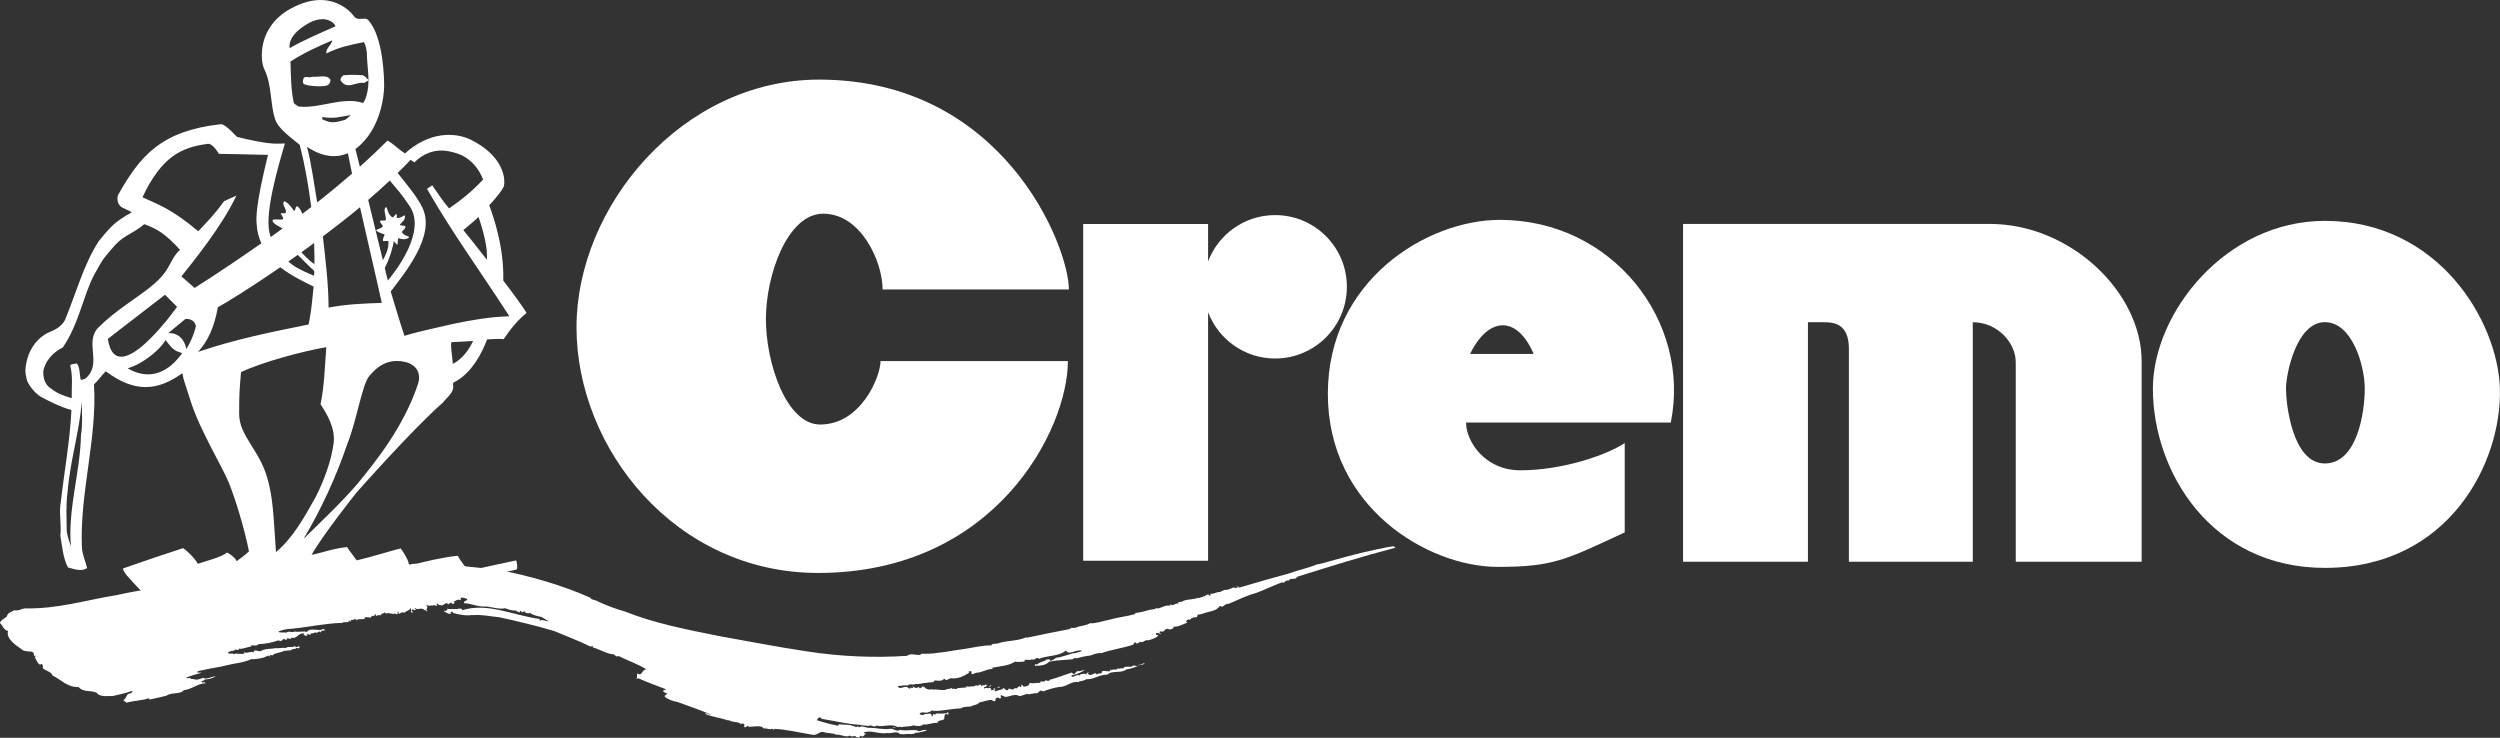
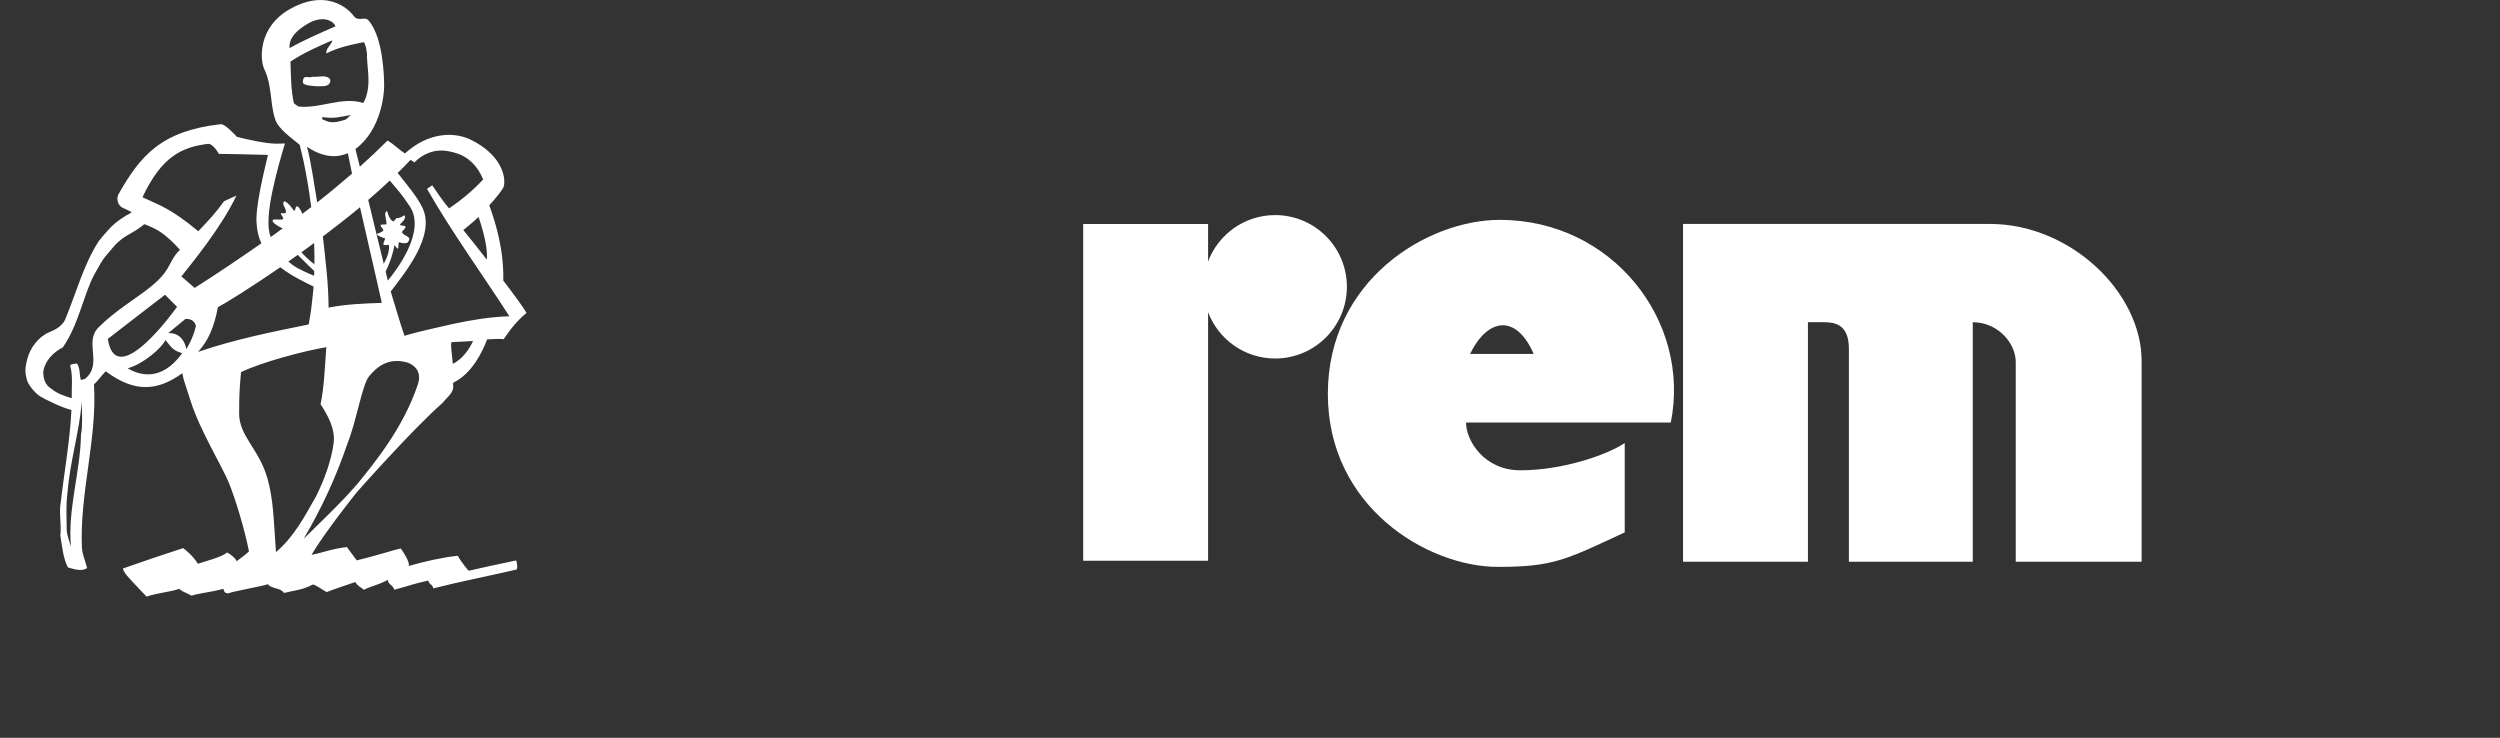
<svg xmlns="http://www.w3.org/2000/svg" version="1.1" id="MIGROS_x5F_SPOT_x5F_021CU" x="0px" y="0px" width="498.04px" height="146.98px" viewBox="0 0 498.04 146.98" style="enable-background:new 0 0 498.04 146.98;" xml:space="preserve">
  <rect x="0" y="0" width="498.04" height="146.98" fill="#333333" stroke="none" />
  <style type="text/css">
	.st0{fill:#FFFFFF;}
</style>
  <g>
    <g>
      <g>
-         <path class="st0" d="M163.18,15.86c36.71,0,49.76,33.24,49.76,41.8h-37.11c0-5.51-4.28-15.09-11.83-15.09     c-7.14,0-11.42,12.24-11.42,21c0,8.77,4.08,21,10.81,21c8.16,0,12.03-9.58,12.03-12.64h37.32c0,13.66-14.48,42.21-49.76,42.21     c-28.55,0-48.13-24.88-48.13-48.94C114.85,41.15,135.85,15.86,163.18,15.86z" />
        <path class="st0" d="M254.03,42.85c-6.11,0-11.32,3.84-13.36,9.23v-7.46h-24.88v67.09h24.88V62.19     c2.04,5.39,7.25,9.23,13.36,9.23c7.89,0,14.29-6.4,14.29-14.29S261.92,42.85,254.03,42.85z" />
        <path class="st0" d="M298.79,43.8c22.43,0,38.13,20.18,34.06,40.37h-40.79c0,3.68,3.67,9.52,10.81,9.52     c8.36,0,17.13-2.99,20.8-5.43v17.8c-11.83,5.51-14.27,6.87-25.29,6.87c-13.87,0-33.85-11.83-33.85-34.46     C264.53,55.83,284.31,43.8,298.79,43.8 M292.88,70.51h12.64c0,0-2.14-5.71-6.12-5.71C295.32,64.8,292.88,70.51,292.88,70.51z" />
        <path class="st0" d="M335.29,44.61c0,0,45,0,61.11,0c16.11,0,30.25,13.66,30.25,27.33v39.97h-25.08c0,0,0-35.89,0-39.77     s-3.67-7.95-8.56-7.95v47.72h-24.68c0,0,0-37.32,0-42.42c0-5.1-3.06-5.3-5.1-5.3c-2.04,0-3.06,0-3.06,0v47.72h-24.88V44.61z" />
-         <path class="st0" d="M463.15,44c22.63,0,34.49,19.99,34.87,33.44c0.41,14.48-9.99,35.69-34.87,35.69     c-22.64,0-34.26-19.17-34.26-35.69C428.89,62.35,443.37,44,463.15,44 M455.4,77.44c0,2.85,1.22,14.89,7.75,14.89     c6.53,0,7.95-10.4,7.95-14.89s-2.45-13.26-7.95-13.26C457.44,64.19,455.4,74.59,455.4,77.44z" />
      </g>
      <g>
        <g>
          <path class="st0" d="M59.21,43.85c0.3-0.36,1.03-0.26,1.06-0.75c0.05-0.75-0.67-1.73-0.82-1.85c-0.7-0.57-0.45,0.65-0.87,0.77      c0,0-1.29-1.97-2-1.9c-0.55,0.71,0.68,1.54,0.32,2.33c0,0.06-0.84,0.02-0.96,0.02c0,0.36,0.68,0.98,0.44,1.16      c-0.36,0.36-2.3-0.27-2.06,0.45c0.18,0.54,1.68,1.3,2.22,1.54l0.24,0.24c0,0.02,0.01,0.04,0.01,0.07l1.44-1.16      C58.56,44.43,58.97,44.21,59.21,43.85z" />
          <path class="st0" d="M63.45,53.26c0.24-0.36-0.46-0.39-0.78-0.6c-1.07-0.71-2.36-2.08-2.96-2.77l-0.72,0.57      c1.18,1.18,4.13,4.07,4.22,4.12C63.93,55,63.39,53.32,63.45,53.26z" />
-           <path class="st0" d="M80.06,46.19c0.36-0.48,1.08-0.92,0.52-1.2c-0.05-0.03-0.72-0.02-0.9-0.2c-0.06-0.18,0.84-0.71,0.96-1.35      c0.23-1.24-0.44,0.1-1.62-0.01c0.08-0.22,0.04-0.85-0.12-0.8c-0.26,0.25-0.6,0.75-0.71,0.68c-1.31-0.8-0.92-2.88-1.56-1.69      c-0.08,0.68,0.26,1.51,0.26,2.23c-0.12,0.12-1.16,0.04-1.16,0.16c-0.12,0.42,0.58,0.72,0.52,1.14c0,0-0.22,0.26-1.16,0.6      c-0.68,0.24,1.48,0.95,1.54,0.95c-0.18,0.54-0.61,1.33-0.19,1.32c0.54-0.02,0.93-0.01,0.93-0.01c0.16,1.32-0.49,2.83-1.39,4.36      l0.38,1.4c0.15-0.21,0.29-0.4,0.32-0.45c0.98-1.84,1.74-4.53,1.74-5.29c0-0.08,0.84,1.15,0.8,0.49c0-0.36,0.11-1.15,0.11-1.08      c0.71,0.26,1.35,0.27,1.69,0.13C82.39,47,80.4,47.19,80.06,46.19z" />
+           <path class="st0" d="M80.06,46.19c0.36-0.48,1.08-0.92,0.52-1.2c-0.05-0.03-0.72-0.02-0.9-0.2c-0.06-0.18,0.84-0.71,0.96-1.35      c0.23-1.24-0.44,0.1-1.62-0.01c-0.26,0.25-0.6,0.75-0.71,0.68c-1.31-0.8-0.92-2.88-1.56-1.69      c-0.08,0.68,0.26,1.51,0.26,2.23c-0.12,0.12-1.16,0.04-1.16,0.16c-0.12,0.42,0.58,0.72,0.52,1.14c0,0-0.22,0.26-1.16,0.6      c-0.68,0.24,1.48,0.95,1.54,0.95c-0.18,0.54-0.61,1.33-0.19,1.32c0.54-0.02,0.93-0.01,0.93-0.01c0.16,1.32-0.49,2.83-1.39,4.36      l0.38,1.4c0.15-0.21,0.29-0.4,0.32-0.45c0.98-1.84,1.74-4.53,1.74-5.29c0-0.08,0.84,1.15,0.8,0.49c0-0.36,0.11-1.15,0.11-1.08      c0.71,0.26,1.35,0.27,1.69,0.13C82.39,47,80.4,47.19,80.06,46.19z" />
        </g>
-         <path class="st0" d="M72.33,15c-1.38-0.09-2.61-0.14-3.94,0c-0.37,0.32-0.73,0.73-0.46,1.15c1.34,1.79,2.93,0.09,4.63,0.37     c0.09-0.07,0.49-0.32,0.89-0.52C73.12,15.63,72.68,15.14,72.33,15z" />
        <path class="st0" d="M62.23,15.29c-0.69,0.32-1.48-0.28-1.77,0.36c-0.42,1.25,0.27,1.13,0.93,1.36c0.57,0.04,1.04,0.16,1.62,0.18     c1.12-0.08,2.78,0.3,2.81-1.27C65.27,14.74,63.33,15.43,62.23,15.29z" />
        <path class="st0" d="M97.04,67.61c1.6-0.1,2.89-0.14,3.29-0.03c1.37-2.04,2.81-3.82,4.57-5.24c-0.71-1.2-2.55-3.72-4.64-6.45     c0.04-1.57-0.05-3.2-0.25-4.89c-0.4-3.2-1.25-6.59-2.54-10.1c1.44-1.57,2.61-3.03,2.91-3.79c0.46-2.24-0.8-6.44-6.61-9.28     c-3.22-1.57-8.34-1.58-13.1,2.74c-1.04-0.65-2.23-1.85-3.35-2.5L77.3,28.1l-0.08-0.12c-1.7,1.7-3.53,3.44-5.53,5.23     c-0.33-1.35-0.63-2.57-0.89-3.53c0.04-0.02,0.08-0.05,0.11-0.07c5.11-3.88,5.62-11.02,5.62-12.46s-0.11-9.58-3.09-13.06     c-0.82-0.96-2.11,0.4-3.05-1.01c-0.22-0.29-4.38-5.73-12.37-1.42c-6.85,3.69-6.17,10.48-5.39,12.07     c1.57,3.22,1.13,6.66,2.14,9.88c0.55,2.07,3.48,3.97,4.94,5.25c0,0,0.32,1.29,0.75,3.17c0.55,2.64,1.06,5.52,1.45,8.57     c0,0.02,0.05,0.34,0.1,0.65c-2.47,1.91-5.15,3.9-8.07,5.97c-1.63-3.81,1.53-14.19,2.82-18.64c-0.34,0.03-1.73,0.04-1.73,0.04     c-1.97,0-5.77-0.81-7.83-1.36c-0.04-0.01-2.33-2.61-3.2-2.52c-11.91,1.32-16.1,6.33-20.44,14.04c-0.3,0.54-0.29,2.06,0.88,2.61     c0.41,0.19,1.02,0.47,1.81,0.86c-0.41,0.33-0.84,0.58-0.96,0.58c-2.03,1.35-2.64,1.53-5.6,5.19c-3.04,4.64-4.64,10.74-6.77,15.78     c-0.62,1.18-1.95,1.95-3.15,2.4c-2.16,0.94-3.76,3.09-4.35,5.36c-0.59,2.27-0.31,2.96-0.1,3.99c0.22,1.03,1.65,2.81,2.76,3.46     c1.12,0.65,4.09,2.14,6.15,2.67c-0.29,6.18-1.42,12.18-2.11,18.29c-0.43,2.09,0.17,4.59-0.1,6.73c0.38,2.19,0.53,4.45,1.51,6.34     c1.27,0.36,2.72,0.87,3.82,0.14c-0.31-1.35-0.96-2.71-1.03-4.08c-0.48-10.84,3.08-21.75,2.4-32.51c0.89-0.82,1.49-1.8,2.35-2.62     c5.83,4.35,10.34,3.91,15.26,0.38c0.41,1.95-0.11,0.01,1.68,5.65c1.79,5.64,6.25,12.93,7.55,16.1c1.3,3.17,3.15,9.23,4.04,13.75     c-0.65,0.65-2.47,1.96-2.47,1.96c-0.14-0.55-1.25-1.47-1.92-1.74c-0.99,0.94-4.55,1.79-5.78,2.25c-0.95-1.56-2.55-2.88-2.96-3.12     c-4.59,1.51-7.54,2.49-11.96,4.05c0,0.48,0.49,0.97,0.71,1.35c1.13,1.3,3.98,4.26,3.98,4.26c2.01-0.73,5.01-0.96,6.5-1.56     c0.64,0.64,1.19,0.64,2.47,1.37c1.65-0.55,3.75-0.64,6.32-1.37c0.21,0.67,0.23,0.81,0.92,0.92c1.19-0.45,6.79-1.42,7.96-1.83     c0.79,0.99,2.52,0.64,3.2,1.74c1.85-0.48,3.74-0.57,5.74-1.68c0.48-0.05,2.42,1.41,2.81,1.5c0.43-0.22,4-1.44,5.65-1.99     c0.46,0.72,0.96,0.97,1.73,1.53c1.8-0.88,2.5-0.79,4.77-1.97c-0.05,0.82,1.13,1.14,1.27,1.97c4.12-1.1,3.17-1.01,6.77-1.83     c0.34,1.01,0.81,0.62,1.01,1.56c5.54-1.41,10.71-2.39,16.59-3.76c0.26-0.24,0.07-1.59-0.1-1.81c-2.19,0.46-8.77,1.87-9.44,2.06     c0,0-1.43-1.58-2.17-2.99c-3,0.31-6.73,1.15-9.78,2.04c0.29-0.72-1.06-2.78-1.59-3.5c-0.62,0.1-6.33,1.84-8.76,2.38     c-0.69-1-1.24-1.61-1.95-2.66c-3.45,0.45-4.48,1.05-7.05,1.56c2.38-4.18,8.94-12.39,8.94-12.39s11.05-12.52,17.21-17.93     c0.84-1.11,2.33-2.04,2.04-3.56c0.01-0.14,0.02-0.28,0.02-0.41C94.08,74.45,96.2,69.88,97.04,67.61 M77.65,35.97     c1.42,1.71,2.24,2.5,4,5.16c3.28,4.97-2.71,12.75-4.39,14.76c-1.22-5.16-3.43-13.94-3.91-16.06     C74.83,38.57,76.26,37.28,77.65,35.97 M71.72,41.28c1.15,5.21,2.77,11.97,4.34,19.06c-3.53,0.12-6.99,0.24-10.6,0.94     c-0.02-4.78-0.62-9.54-1.14-14.17C66.76,45.26,69.3,43.3,71.72,41.28 M60.97,4.93c1.54-1.01,3.68-1.68,5.33-0.43     c0.24,0.24,0.46,0.46,0.53,0.74c-3.08,1.37-6.18,2.67-9.13,4.35C57.46,7.54,59.31,5.93,60.97,4.93 M59.48,21.22     c-0.31-0.22-0.65-0.38-0.94-0.67c-0.6-2.69-0.58-5.53-0.67-8.29c2.62-1.73,5.48-3,8.34-4.23c-0.24,1.06-1.32,1.56-1.2,2.62     c2.33-1.2,4.9-1.75,7.5-2.26c0.37,0.78,0.45,1.15,0.59,2.25c-0.04,2.2,0.61,4.99,0.13,7.44c-0.15,0.75-0.34,1.68-0.89,2.43     C68.13,19.18,63.75,21.7,59.48,21.22 M64.19,23.32c2.58,0.36,3.28-0.02,5.69-0.4c0,0.09-0.96,0.79-0.96,0.88     c-2.88,0.96-3.44,0.48-4.65,0C64.14,23.8,64.24,23.45,64.19,23.32 M61.16,29.25c3.7,2.47,6.44,2.01,8.14,1.27     c0.18,0.91,0.48,2.42,0.83,4.07c-2.12,1.84-4.41,3.75-6.94,5.73C62.59,36.86,61.99,32.27,61.16,29.25 M62.58,48.41     c0.08,1.88,0.09,3.79,0.03,5.72c-0.02,0.27-0.04,0.53-0.04,0.8c-0.81-0.3-3.37-1.42-4.32-2.18c-0.28-0.2-0.55-0.42-0.81-0.65     C59.1,50.95,60.82,49.72,62.58,48.41 M41.38,28.66c1.05-0.14,2.22,1.99,2.22,1.99c0,0,8.07,0.13,9.78,0.21     c-0.59,2.58-2.69,10.73-2.23,13.96c0.08,1.34,0.42,2.56,0.92,3.65c-3.9,2.72-8.5,5.85-13.29,8.89c-0.3-0.22-2.1-1.87-2.65-2.28     c2.15-2.75,7.94-9.72,10.97-16.12l-2.46,1.12c-1.84,2.51-2.54,3.23-5.14,5.99c-5.56-4.62-7.8-5.21-11.12-6.77     C32.21,31.15,36.22,29.33,41.38,28.66 M16.13,86.67c-0.12,7.33-2.69,14.89-1.99,22.24c-0.29-0.96-0.8-2.28-0.85-3.31     c-0.02-2.5-0.19-4.97,0.17-7.55c0.46-6.01,2.33-11.92,2.84-18C16.32,82.14,16.49,84.7,16.13,86.67 M19.68,65.17     c-3.05,2.96,0.86,7.23-2.67,10.26c-0.43,0.16-0.65,0.26-0.94,0.22c-0.24-1.08-0.1-2.33-0.74-3.24c-0.46,0.12-1.06,0-1.35,0.41     c0.58,2.16,0.26,4.25,0.31,6.51c-1.39-0.43-2.88-0.89-4.08-1.9c-1.23-0.72-1.61-2.04-1.59-3.41c0.31-2.09,1.99-3.87,3.89-4.81     c3.2-4.57,4.24-10.88,6.34-14.63c2.1-3.75,1.59-2.77,3.42-5.01c1.83-2.24,3.22-2.68,4.73-3.65c1.51-0.96,1.67-1.3,1.83-1.24     c1.06,0.41,2.41,0.98,3.51,1.8c1.1,0.82,2.19,1.8,3.52,3.29c-0.68,0.61-1.17,1.3-1.76,2.41c-0.89,1.69-1.6,2.97-4.23,5.07     C27.26,59.35,22.88,61.95,19.68,65.17 M21.48,67.51l11.39-8.79l2.4,2.4C35.28,61.13,23.13,78.29,21.48,67.51 M25.42,73.37     c3.09-0.82,6.73-3.98,7.55-5.63c1.3,1.65,1.62,2.13,3.34,2.61C31.96,76.38,27.41,74.54,25.42,73.37 M37.13,69.53     c-0.75-3.57-3.62-3.16-3.62-3.16l3.44-2.84c1.96-0.07,2.06,1.51,2.09,1.39C38.44,67.54,37.13,69.53,37.13,69.53 M39.46,70.1     c2.01-2.21,3.21-4.91,3.95-8.9c0.01,0.01,0.01,0,0.02-0.01c1.3-0.69,6.19-3.66,12.4-7.95c0.11,0.09,0.22,0.2,0.35,0.25     c1.93,1.53,5.4,3.15,6.29,3.6c0,0.06-0.01,0.13-0.01,0.19c-0.17,1.59-0.32,3.21-0.44,4.09c-0.12,0.88-0.28,1.98-0.53,3.27     C54.05,66.14,46.81,67.6,39.46,70.1 M54.98,109.99c-0.51-7.13-0.53-10.45-1.69-14.65c-1.6-5.76-5.65-8.47-5.65-12.92     c0-4.45,0.12-5.21,0.38-8.29c4.18-1.99,12.35-4.18,16.99-4.97c-0.31,3.82-0.38,7.67-1.15,11.37c1.44,2.19,2.93,4.88,2.62,7.67     c-0.46,3.56-1.92,7.54-3.58,10.79C60.58,103.12,58.44,107.06,54.98,109.99 M83.24,76.59c-2.87,8.54-8.41,15.36-12.06,19.83     c-3.32,3.84-6.99,7.28-10.69,10.91c3.58-6.03,6.51-12.42,8.75-19.03c1.75-4.3,2.9-11.68,4.3-13.36c1.4-1.68,3.72-3.88,7.71-2.69     C83.05,72.94,83.96,74.46,83.24,76.59 M80.58,66.9c-0.94-2.72-1.83-5.89-2.74-8.82c2.58-3.47,9.05-11.05,6.31-16.71     c-1.08-2.23-2.93-4.38-4.93-6.91c0.89-0.87,1.75-1.74,2.57-2.62c0.33,0.21,0.65,0.42,0.76,0.52c1.61-1.66,4.02-2.8,6.92-2.21     c2.22,0.45,3.42,1.14,4.52,2.19c1.1,1.05,1.75,2.19,2.26,3.41c-2.07,2.24-4.23,4.01-6.78,5.77c-1.2-1.37-2.35-3.14-3.36-4.6     c-0.43,0.26-0.52,0.36-1.04,0.71c5,8.75,10.98,16.94,16.41,25.38c-3.87,0.1-7.67,0.77-11.32,1.54     C86.97,65.32,83.77,65.92,80.58,66.9 M96.99,51.73c-1.9-2.42-3.92-4.99-4.69-5.9c0.7-0.56,2.19-1.8,3.04-2.61     C96.72,47.33,97.13,49.94,96.99,51.73 M90.21,72.49c-0.18-2.24-0.5-3.72-0.27-4.33c0.97-0.07,3-0.12,4.3-0.23     C93.51,69.52,92.19,71.5,90.21,72.49z" />
      </g>
    </g>
  </g>
-   <path class="st0" d="M1.36,122.83c0.15-0.79,0.91-0.92,1.5-1.27c0.81,0.23,1.46-0.34,2.19-0.36c6.53,0.13,12.02-1.66,18.08-2.62  c5.59-1.3,11.85-1.87,17.64-3.06c1.2,0.01,1.96-0.41,3.2-0.27c1.8-0.39,4.56-0.52,6.67-0.9c3.07-0.36,6.4-0.78,9.54-0.83  c2-0.52,4.01-0.28,5.71-0.63c5.19-0.21,10.46-0.69,15.83-0.45c1.2-0.28,2.18-0.07,3.32-0.13c5.02,0.11,8.85,0.67,14.15,1.19  c6.22,1.18,12.87,3.09,18.46,5.6c0.04,0.42,1.08,0.4,1.47,0.72c1.4,0.7,4.08,1.67,5.34,1.99c5.8,2.32,12.09,3.57,18.82,4.91  c5.48,0.97,11.61,2.18,17.37,3.03c6.89,1.08,13.71,1.33,20.08,0.9c0.77-0.72,2.04,0.13,2.81-0.29l-0.04-0.13  c0.64,0.01,2.23,0.05,3.17-0.16c1.64-0.13,3.36-0.53,5.18-0.74c1.84-0.26,3.93-0.82,5.67-0.75c-0.02-0.47,0.96-0.27,1.24-0.39  c1.88-0.66,4.06-0.44,5.65-1.23l0.13,0.09c2.48-0.54,5.8-1.19,8.43-1.7l0.57-0.29l-0.13-0.09c-0.05,0.17,0.75,0.16,1.03,0.04  l0.05-0.17l0.04,0.13c0.66-0.33,2.02-0.34,2.56-0.81c1.17,0.12,2.71-0.49,3.97-0.7c1.59-0.49,3.56-0.67,5.06-1.12l0.06-0.22  c0.99-0.09,2.04-0.39,3-0.66c0.41-0.03,1.34-0.19,1.42-0.46c-0.02,0.05-0.12,0.15,0.01,0.24c0.76-0.13,1.5-0.74,2.5-0.59l0.08-0.28  c0.56,0.53,0.9-0.34,1.55-0.09c-0.25-0.52,0.79-0.25,1.06-0.6c0.9-0.34,2.23-0.24,2.91-0.62l0.04,0.13  c0.33-0.05,0.86-0.47,0.93-0.16l0.11-0.39l0.18,0.21c0.16-0.26,0.43-0.38,0.77-0.43l0.16,0.27l0.37-0.16l-0.25-0.23  c0.94,0.08,1.24-0.39,2.12-0.38c0.31-0.23,0.46-0.2,0.84-0.41c0.7,0.09,1.39-0.36,1.83-0.5c0.31,0.3,0.65-0.04,1.04-0.02l-0.72-0.27  c0.36,0.13,0.56,0,0.78,0.34c3.51-1.03,6.76-1.99,9.97-2.84c1.8-0.68,3.75-1.04,5.4-1.75c0.84-0.12,1.81-0.44,2.68-0.67  c3.93-1.11,8.54-2.32,12.66-2.99c0.2,0.16,0.24,0.28,0.48,0.28c-7.12,1.86-13.13,3.77-19.75,5.84c-0.04,0.4-0.67,0.39-1.08,0.42  c-0.08-0.02-0.23-0.05-0.33,0.05l-0.06,0.22c-0.47-0.04-0.93,0.16-1.1,0.47l-0.38-0.08c-1.8,0.68-3.49,1.5-5.2,2.14  c-2.09,0.56-3.35,1.29-5.44,2.15c-0.75-0.16-1.08,0.95-1.72,0.4c-0.53,0.71-1.17,0.99-2.19,1.18c-0.94,0.21-1.27,0.5-2.25,0.58  l-0.15,0.5c-0.71-0.03-1,0.14-1.44,0.52c-0.4-0.26-0.46,0.2-0.79,0.25c0.07,0.31,0.41-0.03,0.22,0.34c-0.72,0.26-1.7,0.88-2.71,0.78  l0.15,0.32l-0.18-0.21c0.16,0.27-0.46,0.49-0.77,0.43c-0.97-0.5-0.77,0.72-1.72,0.4l-0.28,0.12l0.42,0.5  c-0.3-0.06-0.64-0.54-1.06-0.22c-0.11,0.09,0.01,0.24,0.14,0.32l0.32,0.01c-0.15,0.5-1.38,0.88-1.99,1.05  c-0.74-0.21-0.98,0.62-1.69,0.29c-0.12,0.15-0.42,0.32-0.69,0.44c0.02-0.06,0.12-0.15-0.01-0.24c-0.48-0.28-0.49,0.31-0.58,0.35  c-2.06,0.74-4.37,0.96-6.36,1.72c-0.77-0.1-1.5,0.21-2.22,0.47c-0.99,0.09-1.86,0.32-2.72,0.55c-0.36-0.13-0.64-0.01-0.78,0.19  c-1.73,0.17-3.34,0.18-4.71,0.48c-0.53,0.71-1.94,0.88-2.88,0.81l0.1-0.33c0.21,0.1,0.45,0.09,0.56,0  c-0.12-0.14,0.96-0.56,1.48-0.69c0.1-0.33,0.55-0.24,0.87-0.23l0.09,0.25c0.71,0.03,0.94-0.74,1.71-0.64  c0.78-0.19,1.94-0.59,2.9-0.86c0.53,0.11,1.24-0.39,1.72-0.4l-0.27-0.17c-1.03-0.04-2.17,0.84-2.79,0.24l-0.18-0.21  c-1.14,1.17-3.73,0.98-5.29,1.65c-0.81-0.52-0.71,0.5-1.47,0.1c-0.45,0.43-1.43-0.3-1.49,0.45c-0.74,0.08-1.08,0.13-1.85,0.03  c-1.29,0.84-2.99,0.9-4.6,1.21c0.15,0.03,0.12,0.14,0.09,0.25c-1.11-0.05-2.06,0.74-3.18,0.74c-0.33,0.05-0.58,0.35-0.96,0.27  l-0.06-0.6l-0.59,0.11l0.18,0.21c-0.98,0.62-2.15,1.31-3.69,1.11l-0.92,0.39l-0.39-0.31c-0.42,0.61-1.24,0.39-1.95,0.36  c-0.01,0.58-1.11,0.24-1.68,0.53l0.02-0.05c-0.64-0.02-1.22,0.33-2.07,0.21c-0.58,0.35-1.15-0.18-1.54,0.32  c-0.85-0.12-1.23,0.1-2.03,0.1c0.42,1.02,1.48-0.39,2.19,0.46c0.48,0.28,0.33-0.58,0.56,0l0.37-0.16l-0.31-0.3  c0.15,0.03,0.84,0.7,1.39,0.17l0.22,0.34l0.72-0.55c-0.03,0.11-0.07,0.22-0.01,0.29c0.15,0.03,0.33-0.05,0.28-0.12l0.06-0.22  c-0.31,0.52,0.35,0.72,0.8,0.81l0.67-0.09l-0.03,0.11c0.85-0.17,1.71,0.18,2.64,0.02c0.32-0.28,1.08-0.13,1.33-0.43  c-0.03,0.11-0.07,0.22-0.01,0.29c0.4-0.27,0.81,0.23,1.02-0.2c0.65-0.04,1.23-0.1,1.88-0.14l-0.24-0.28  c0.5,0.22,0.85,0.12,1.27,0.03c0.31,0.3,0.67-0.39,1.14-0.06l0.49-0.31l0.28,0.41c-0.02-0.47,0.79,0.05,0.77-0.43  c0.24,0.28,0.67,0.43,0.99,0.44c0.14-0.21-0.07-0.31-0.22-0.34l0.3,0.06c0.2-0.13,0.02,0.47-0.34,0.34  c-0.41-0.5-0.58,0.06-0.99,0.09c-0.12,0.15,0.03,0.18,0.07,0.31c0.21-0.42,0.7,0.09,1.02-0.2l0.46,0.33  c-0.15-0.03-0.24,0.01-0.24,0.01c0.1,0.49,0.59-0.11,0.89-0.05c-0.04-0.12-0.29-0.12-0.44-0.15c0.29-0.17,0.97-0.03,1.14-0.35  l0.23,0.05c-0.04,0.4-1.48-0.13-0.87,0.52l-0.23,0.24c0.09,0.25,0.32,0.01,0.56,0c0.29-0.17,1.08-0.13,1.3-0.61  c0.1,0.2,0.52,0.69,0.99,0.44l-0.18-0.21c0.76-0.13,0.9,0.48,1.41-0.17l0.29,0.12l0.63-0.51l0.1,0.2c0.56,0,0.02-0.35,0.37-0.45  l0.37,0.37c0.39,0.02,0.84-0.12,1.07-0.36l0.11-0.39c0.81,0.23,1.47-0.1,2.15,0.04c-0.27-0.7,0.94,0.08,0.97-0.56  c0.42,0.2,1.07,0.16,1.04-0.25l0.13,0.09c1.31-0.37,2.49-0.83,4.09-1.37l0.39,0.32c0.52-0.13,0.47-0.78,1.13-0.58l1.13-0.29  c-0.52,0.42-1.55,0.91-2.64,1.09c-0.18,0.08,0.01,0.24,0.07,0.31c0.29,0.12,1.35-0.77,1.4-0.12c0.04-0.4,0.62-0.46,1.02-0.49  l0.53,0.11l-0.1-0.2l0.48-0.25c0.04,0.13-0.2,0.13-0.17,0.32c0.63,0.83,1.47-0.63,1.71,0.18c0.36-0.39,1.2,0.01,1.06-0.6  c0.45-0.43,1.72,0.42,1.74-0.46l0.18,0.21c0.27-0.35,1.26,0.09,1.16-0.4c0.48,0.28,0.7-0.21,1.18,0.07  c0.18-0.61,1.04-0.25,1.81-0.44c0.31-0.52,0.95,0.31,1.29-0.32c0.47,0.04,0.83-0.35,1.22-0.33c-0.23,0.24-0.67,0.39-1.07,0.36  c-0.69,0.44-1.74,0.75-2.67,0.91c-0.88,0.81-2.91,0.1-3.75,1.04c-1.48-0.13-2.61,0.98-4.19,0.89c-0.31,0.23-0.92,0.39-1.4,0.41  l-0.05,0.17c-1.68-0.29-2.29,0.99-4.05,0.97c-1.19,0.22-2.24,0.53-3.06,0.88c-1.03-0.57-0.65,0.57-1.71,0.35  c-0.18,0.08-0.76,0.13-1.19,0.22c-0.4-0.26-1.13,0.29-1.87,0.37c-1.14-0.76-2.68,0.67-3.18-0.08l-0.03,0.11  c-0.15-0.03-0.22-0.34-0.51-0.17c-0.05,0.17-0.01,0.29,0.11,0.43c-0.5,0.6-0.51-0.46-0.85,0.17c0.02-0.05-0.04-0.13-0.19-0.16  c-0.16,0.26,0.09,0.78-0.53,0.71c-0.49-0.51-0.92-0.13-1.5-0.08c-0.44,0.14-0.87,0.23-1.48,0.39l0.06,0.07  c-0.26,0.35-1.07,0.36-1.56,0.67c-0.67,0.09-1.35-0.05-2.04,0.39c-1.85,0.03-3.77,0.56-5.27,0.49l-0.03,0.11  c-0.25-0.52-0.67,0.09-1.08,0.13c-0.43,0.38-1.51-0.31-1.8,0.39c0.19,0.16,0.51,0.17,0.74,0.21c0.28-0.41,0.99-0.09,1.22-0.33  c0.73-0.02,0.22,1.16,0.71,0.32l0.06-0.22c0.17-0.02,0.25,0.23,0.45,0.09l0.05-0.17c0.73-0.02,2.04,0.13,2.49-0.3l-0.01,0.58  c-0.2,0.13-0.05-0.36-0.5-0.22c-0.25,0.3-0.33,0.58-0.28,0.94c-0.16,0.55-1.32,0.14-1.38,0.88c-0.92-0.13-1.89,0.43-2.81,0.29  c-0.45,0.43-1.39,0.36-1.97,0.17c-0.4,0.27-1.82,0.21-2.43,0.37c-0.57-0.24-1,0.14-1.66,0.18c0.08-0.28,0.73-0.02,0.87-0.23  c-1.3-0.74-2.76,0.13-4.09-0.26c-0.65,0.57-1.01-0.39-1.71,0.11c-0.42-0.2-1.11-0.05-1.53-0.26c-2.38-0.09-5.44-0.84-7.74-1.2  l-0.24-0.28c-0.38-0.08-0.57,0.29-0.72,0.55c1.31,0.45,2.8,0.82,4.16,1.1l0.32-0.28c0.68,0.14,1.85-0.03,2.63,0.31  c0.26-0.06,0.73,0.5,1.11,0.05l0.16,0.27c0.63-0.51,1.54,0.21,2.3,0.07c1.2,0.01,2.6,0.42,4.03,0.19c0.73-0.02,1.15,0.71,1.95,0.17  l-0.02,0.05c0.98,0.21,1.76,0.02,3.03,0.04c0.12,0.14,0.41-0.03,0.57,0.24c0.65-0.04,1.1-0.47,1.73-0.17  c-0.7,0.21-1.68,0.53-2.47,0.48c0.04,0.42-0.33,0.05-0.64,0.28c-0.74-0.21-1.58,0.2-2.45-0.1l0.02-0.05  c-0.64-0.54-1.55,0.09-2.38-0.09c-1.61,0.31-3.25-0.68-4.7-0.1c0.13,0.09,0.16,0.27,0.33,0.24l0.09-0.04l0.06,0.07  c-0.43,0.09-0.58,0.88-1.07,0.36c-0.24,0.01-0.16,0.26-0.26,0.36l-0.62-0.07c-0.25-0.52-0.93,0.16-1.34-0.34  c-0.56,0.53-1.77-0.25-2.68-0.15c-0.92-0.42-1.54-0.2-2.57-0.53c-0.74-0.21-1.2,0.8-2.24,0.53c-2.37-0.38-5.21-1.08-7.51-1.15  l-0.05,0.17c-0.3-0.06-0.46-0.33-0.7-0.09l-1.3-0.21l-0.03,0.11c-0.47-0.86-1.98-0.35-3.08-0.41c0.02-0.06-0.04-0.13-0.1-0.2  l-0.49,0.31c-0.65,0.04,0.32-0.81-0.74-0.74l-0.4,0.27l0.22-0.19c-0.64-0.54-1.6-0.27-2.2-0.69l-0.77-0.1l0.02-0.05  c-0.95-0.32-2.79-0.58-4.15-1.16l0.03-0.11c0.49-0.02,0.71,0.32,1.06,0.22c-2.06-0.9-4.47-1.69-6.56-2.48  c-0.77-0.1-2.01-0.53-2.57-1.06c-0.05-0.36,0.3-0.46,0.57-0.58c-0.34-0.19-0.81-0.23-0.94-0.61l0.64-0.28  c-1.79-0.72-3.76-1.37-5.52-2.2l-0.43,0.09l0.05-0.17l0.08,0.02l0.02-0.88c1.2,0.54,0.77-0.72,1.85-0.84  c-1.62-1.04-3.8-1.79-5.62-2.69c-0.19,0.37-0.53-0.11-0.75-0.16c0.02-0.06-0.04-0.13-0.04-0.13c-0.56,0-1.74-0.36-2.01-0.53  c-0.65-0.25-1.49-0.66-2.3-0.89c-0.06-0.07,0.03-0.11,0.12-0.15c-0.09-0.25-0.33,0.05-0.56,0c-2.16-1.09-4.76-2.04-7.18-3.08  c-3.16-0.95-7.8-2.09-10.97-2.75c-2.1-0.2-3.28-0.57-5.33-0.41l0.02-0.06c-1.04,0.25-2.86-0.07-3.96-0.41l0.09-0.04l-0.18-0.21  l-0.37,0.16l0.18,0.21c-0.57,0.29-1.1-0.35-1.36-0.28l-0.05-0.36c0.34,0.48,0.55-0.24,0.79-0.24l-0.18-0.21l0.09-0.04l0.09,0.25  c0.73-0.02,1.57,0.09,2.35-0.1l0.45,0.09c-0.03,0.11-0.14,0.2,0.01,0.24c5.11-1.57,10.1,1.05,15.43,1.75  c0.04,0.13-0.16,0.26,0.05,0.36l0.2-0.13l-0.06-0.07l1.66,0.34c-0.4-0.26-1.02-0.62-1.5-0.9c-0.91-0.19-1.74-0.36-2.32-0.83  c-0.23,0.25-0.64-0.01-0.88-0.01c0.03-0.11-0.1-0.2-0.16-0.27l-0.53,0.18l-0.24-0.28c-0.24,0.01-0.14,0.21-0.17,0.32l-0.72-0.27  c0.02-0.05-0.04-0.13-0.12-0.14c-0.59,0.11-1.54-0.2-2.11-0.44c-0.88,0.28-2.66-0.2-3.66-0.35c-1.58,0.2-3.25-0.67-4.46-0.63  c-0.41-0.5,0.67-0.39,0.59-0.93c-0.28,0.12-0.84-0.41-1.33-0.1l0.04,0.42c-0.71-0.32-0.93,0.16-1.45,0.28  c0.27,0.17,0.22,0.34-0.05,0.46l-0.09,0.04l-0.39-0.32l-0.49,0.31l0.04,0.13c-0.62-0.89-0.84,0.41-1.7,0.06  c-0.43,0.09-0.4-0.55-0.75-0.16c0.54,0.35-0.12,0.15,0.04,0.42c-0.17-0.5-1.14,0.06-1.86-0.21l-0.26,0.06  c0.78,0.34-0.29,0.7,0.33,1.06c-0.32,0.28-0.22-0.34-0.6-0.13c-0.58-0.76-1.32,0.13-1.87-0.45l-0.17,0.02l0.39,0.31  c-0.24,0.01-0.55,0.24-0.6-0.12c-0.12,0.15-0.37,0.16-0.34,0.34l0.18,0.21l0.2-0.13l-0.27,0.35c-0.46-0.33-0.05-0.65-0.27-0.99  c-0.15,0.5-0.97,0.56-1.25,0.97c-0.82-0.46-1.12,0.82-1.21-0.25c-0.15-0.03-0.18,0.08-0.22,0.19l0.18,0.21l-0.37,0.16l-0.18-0.21  c-0.51,0.36-1.43-0.3-1.87,0.08l-0.31-0.3c-0.11,0.39-0.76,0.13-0.66,0.62c-0.29-0.12-0.49,0.02-0.8,0.01l-0.03,0.11l-0.3-0.06  c0.02-0.06,0.11-0.09,0.18-0.08l-0.18-0.21c-0.26,0.06-0.16,0.26-0.28,0.41c-0.75-0.45-0.33,0.58-1.02,0.2  c-0.27,0.12-0.89-0.24-0.78,0.19c-0.37,0.45-1.57-0.09-1.68,0.53l-0.07-0.31l-0.32-0.01c0.09-0.04-0.04-0.13-0.03-0.18  c0.06,0.6-0.97,0.03-0.76,0.66c-0.23-0.05-0.25-0.23-0.39-0.31c0.27,0.7-0.94,0.21-1.28,0.55c-3.47,0.1-6.66,0.84-10.12,1.17  c-0.9,0.05-1.9,0.19-2.67,0.62c0.57,0.24,1.11,0.05,1.63,0.16c0.62-0.46,1.16,0.12,1.67-0.24c0.74,0.21,1.81-0.15,2.45,0.1  c0.54-1,2.56,0.01,3.23-0.62l0.48,0.28c-0.49,0.02-1.08,0.13-0.95,0.5l-0.24-0.28c-0.38,0.21-0.69,0.44-1,0.14  c0.02,0.47-0.88-0.01-0.8,0.54c-0.32-0.01-0.57-0.24-0.8,0.01l0.16,0.27l-0.74-0.21c-0.13-0.09,0.37-0.16,0.02-0.35  c-1.27-0.03-1.2,1.1-2.5,0.88l-0.07,0.22c-0.24,0.01-0.72-0.27-0.8,0.01l-0.06,0.22c-1.19-0.6-0.48,0.54-1.62,0.07  c-1.42,0.46-2.53,0.7-3.99,0.75c-0.35,0.63-1.48-0.13-1.51,0.5c-0.47-0.04-1.69,0.59-2.36,0.39l-0.08,0.28l-0.77-0.1l-0.07,0.22  c-0.32-0.01-0.74,0.08-1.2,0.28c-0.19,0.66,0.88,0.01,1.07,0.46c0.43-0.38,1.56,0.15,2.14-0.2l-0.13-0.38  c0.21,0.63,1.4-0.12,1.95,0.17c0.23-0.77,0.74-0.08,1.43-0.23c0.89-0.58,2.11-0.38,2.98-0.61c0.85,0.12,1.41-0.17,2,0.01  c0.46-0.49,1.35,0.05,1.81-0.44c0.26,0.46,0.68,0.14,0.9-0.05c-0.23,0.24,0.39,0.31-0.24,0.54c-0.15-0.03-0.36-0.13-0.47-0.04  l-0.05,0.17c-0.51-0.16-0.7,0.21-1.22,0.33l-0.06-0.07c-0.39-0.02-0.46,0.2-0.9,0.05c-0.43,0.38-2.31,0.51-2.37,0.97  c-0.15-0.03-0.36-0.13-0.54-0.05l-0.08,0.28c-0.15-0.03-0.12-0.14-0.25-0.23c-1.06,0.6-2.14,0.73-3.43,0.75  c-1.67,0.77-3.27,0.78-5.01,1.24c-1.22,0.33-2.8,0.53-3.91,0.77c-0.55,0.24-1.73,0.17-1.86,0.61l0.94,0.08  c-1.04,0.25-2.09,0.56-3.08,0.94c0.03,0.18,0.29,0.12,0.44,0.15c0.22-0.19,0.3,0.06,0.53,0.11l1.15,0.18  c0.26-0.06,0.85-0.17,1.24-0.39c0.58,0.47,1.67-0.24,2.49-0.3c-0.71,0.5-1.45,0.58-2.2,0.66c-0.11,0.39-0.59,0.11-0.62,0.46  c0.16,0.27,0.47,0.04,0.62,0.07l0.18,0.21c-1.62,0.07-2.77,1.24-4.33,1.38c-0.58,0.88-2.43,0.37-3.45,1.1  c-1.11,0.24-2.16,0.54-3.35,0.77l-0.16-0.27c-1.34,0.48-3.03,0.48-4.43,0.89l-0.66-0.49c0.75-0.37,0.48-1.36,1.53-1.38  c0.05-0.17,0.48-0.25,0.22-0.48c-1.18,0.46-2.53,0.7-3.82,1.02c-1.03-0.04-2.57,0.29-3.25-0.68c-1.44-0.54-2.56-0.01-3.6-1.1  c-2.26,0.06-3.41-1.47-5.17-2.3c-0.24-0.81-1.56-0.97-1.96-1.52c0.08-0.28,0.07-0.51-0.17-0.8l-0.37,0.16  c-0.55-0.29-0.8-1.1-1.06-1.57c0.08,0.02,0.17-0.02,0.18-0.08c0.17-0.32-0.41,0.03-0.33-0.24c0.12-1.21-1.64-0.4-2.39-1.14  c-1.33-0.92-3.2-2.19-2.76-3.68c-1.04-0.28-0.96-1.08-1.62-1.57C0.23,123.41,0.82,123.3,1.36,122.83z" />
</svg>